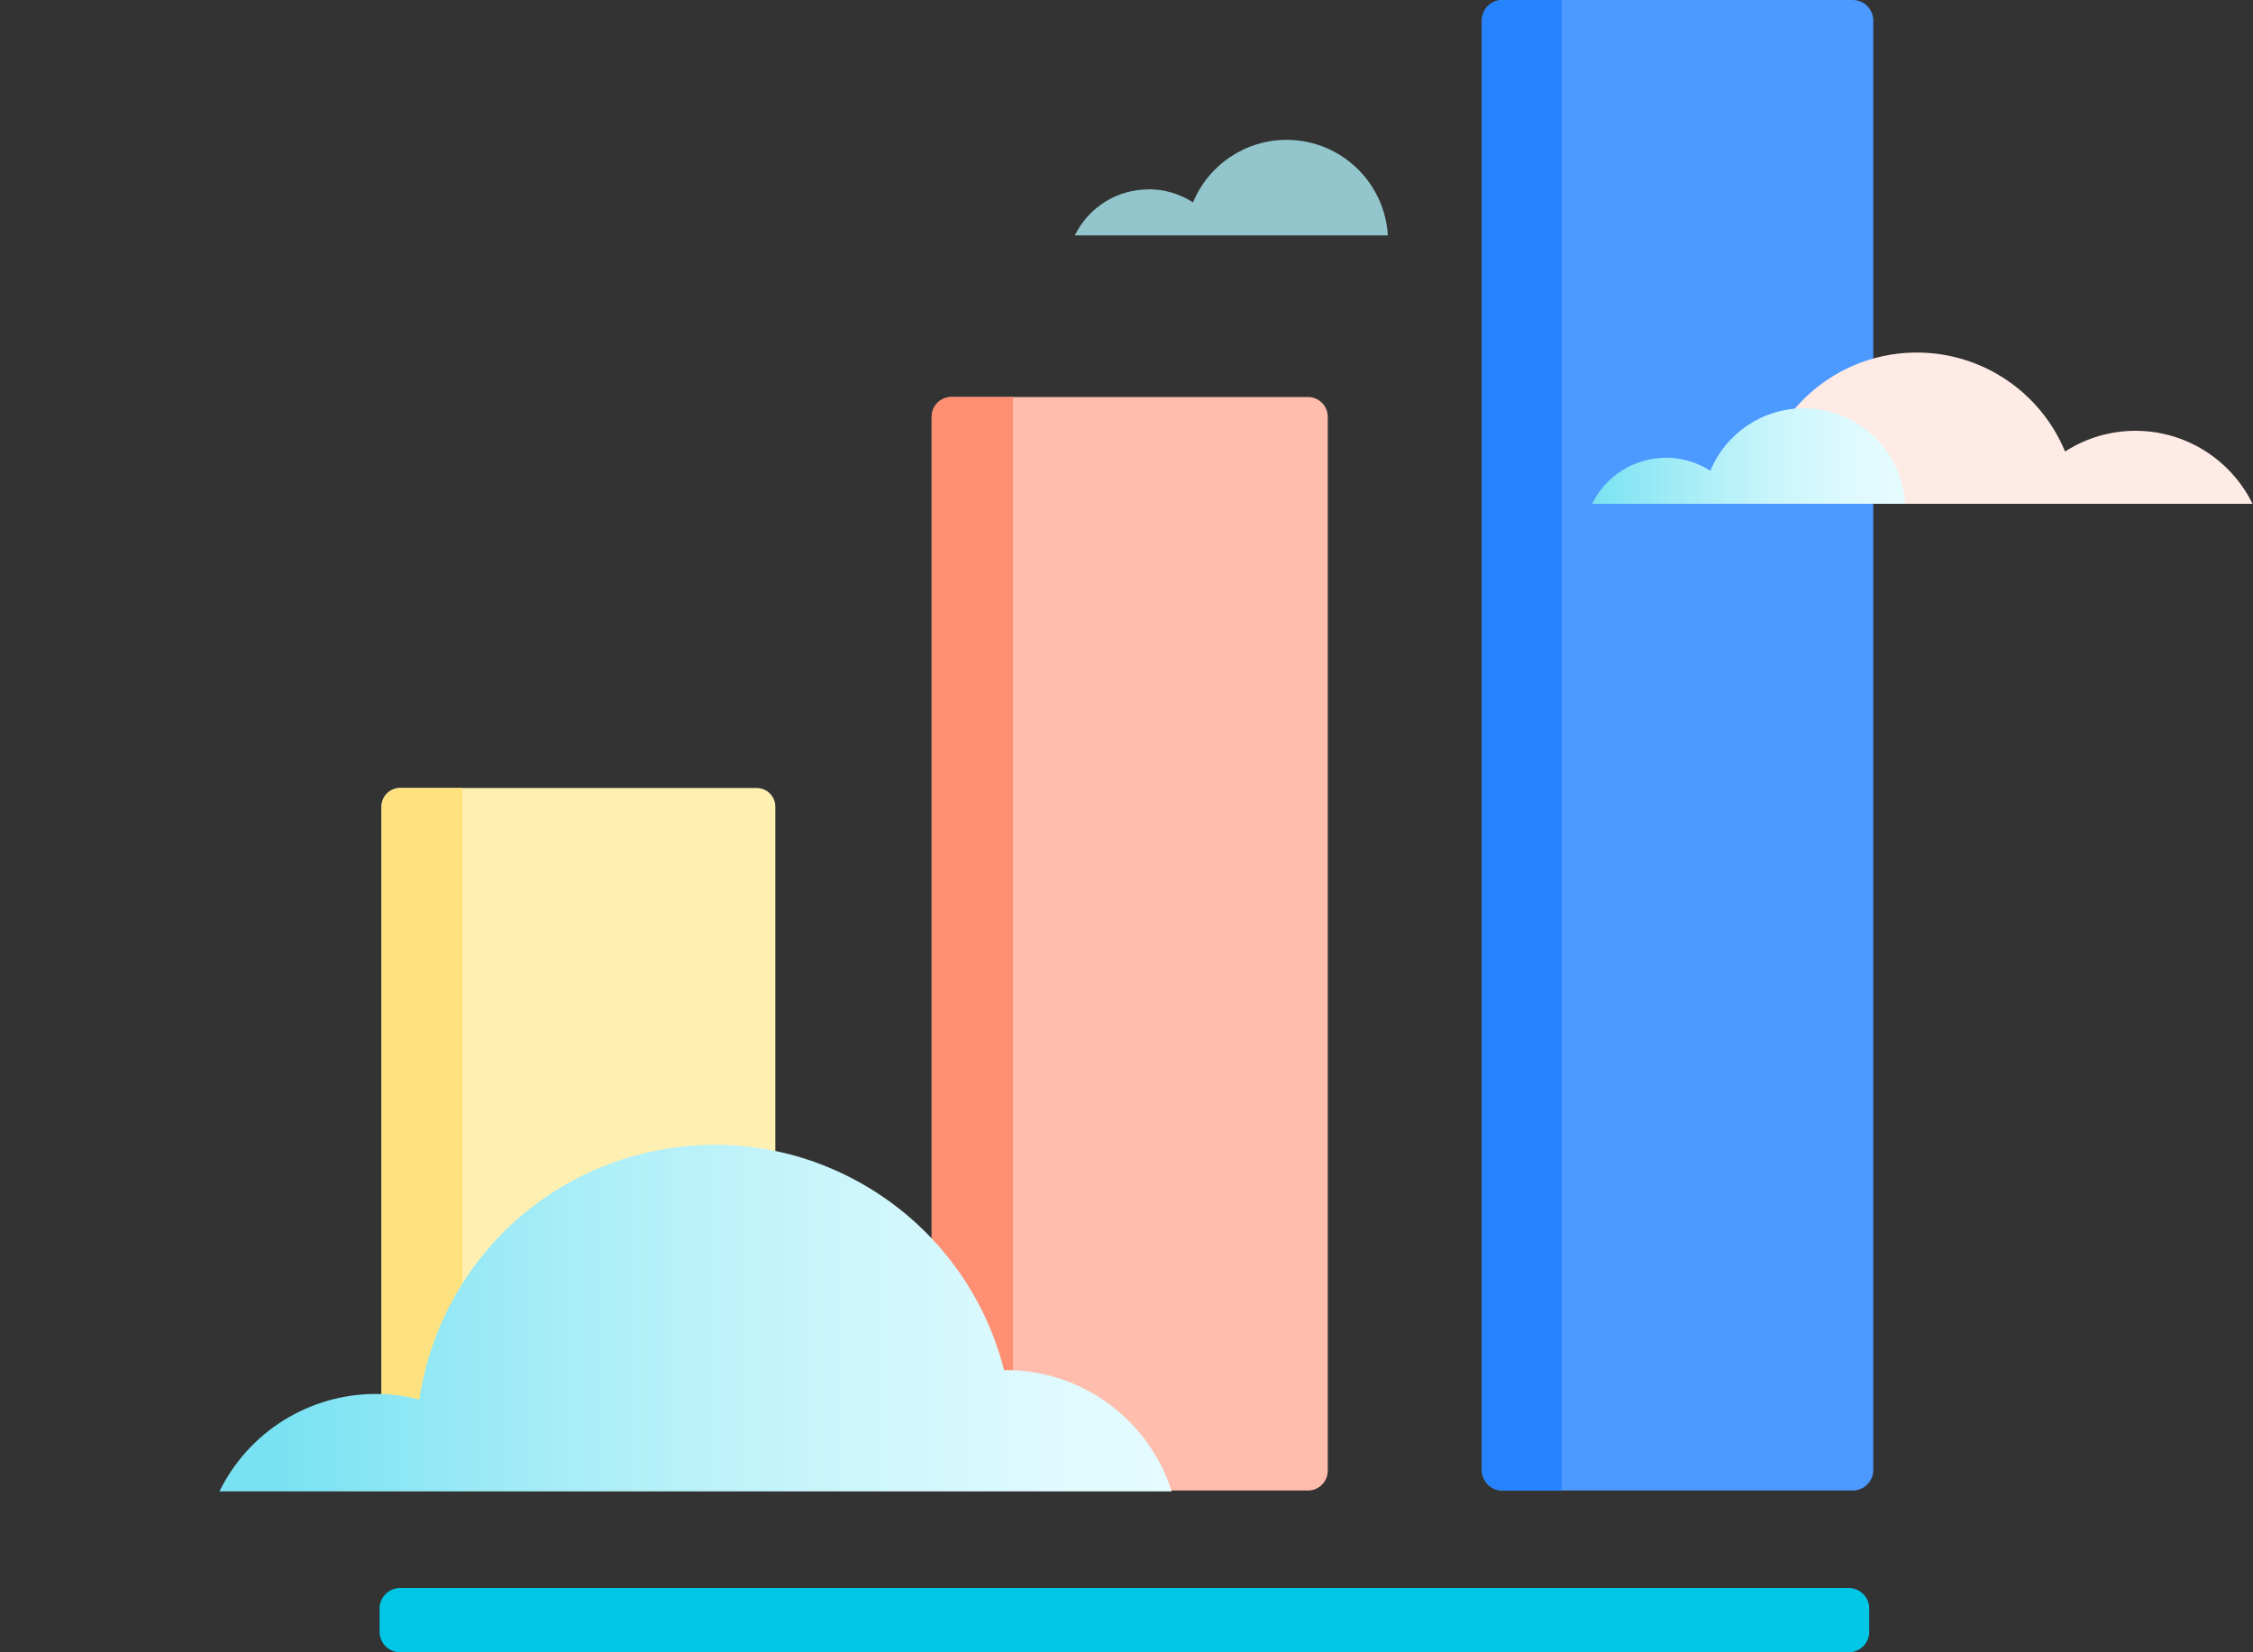
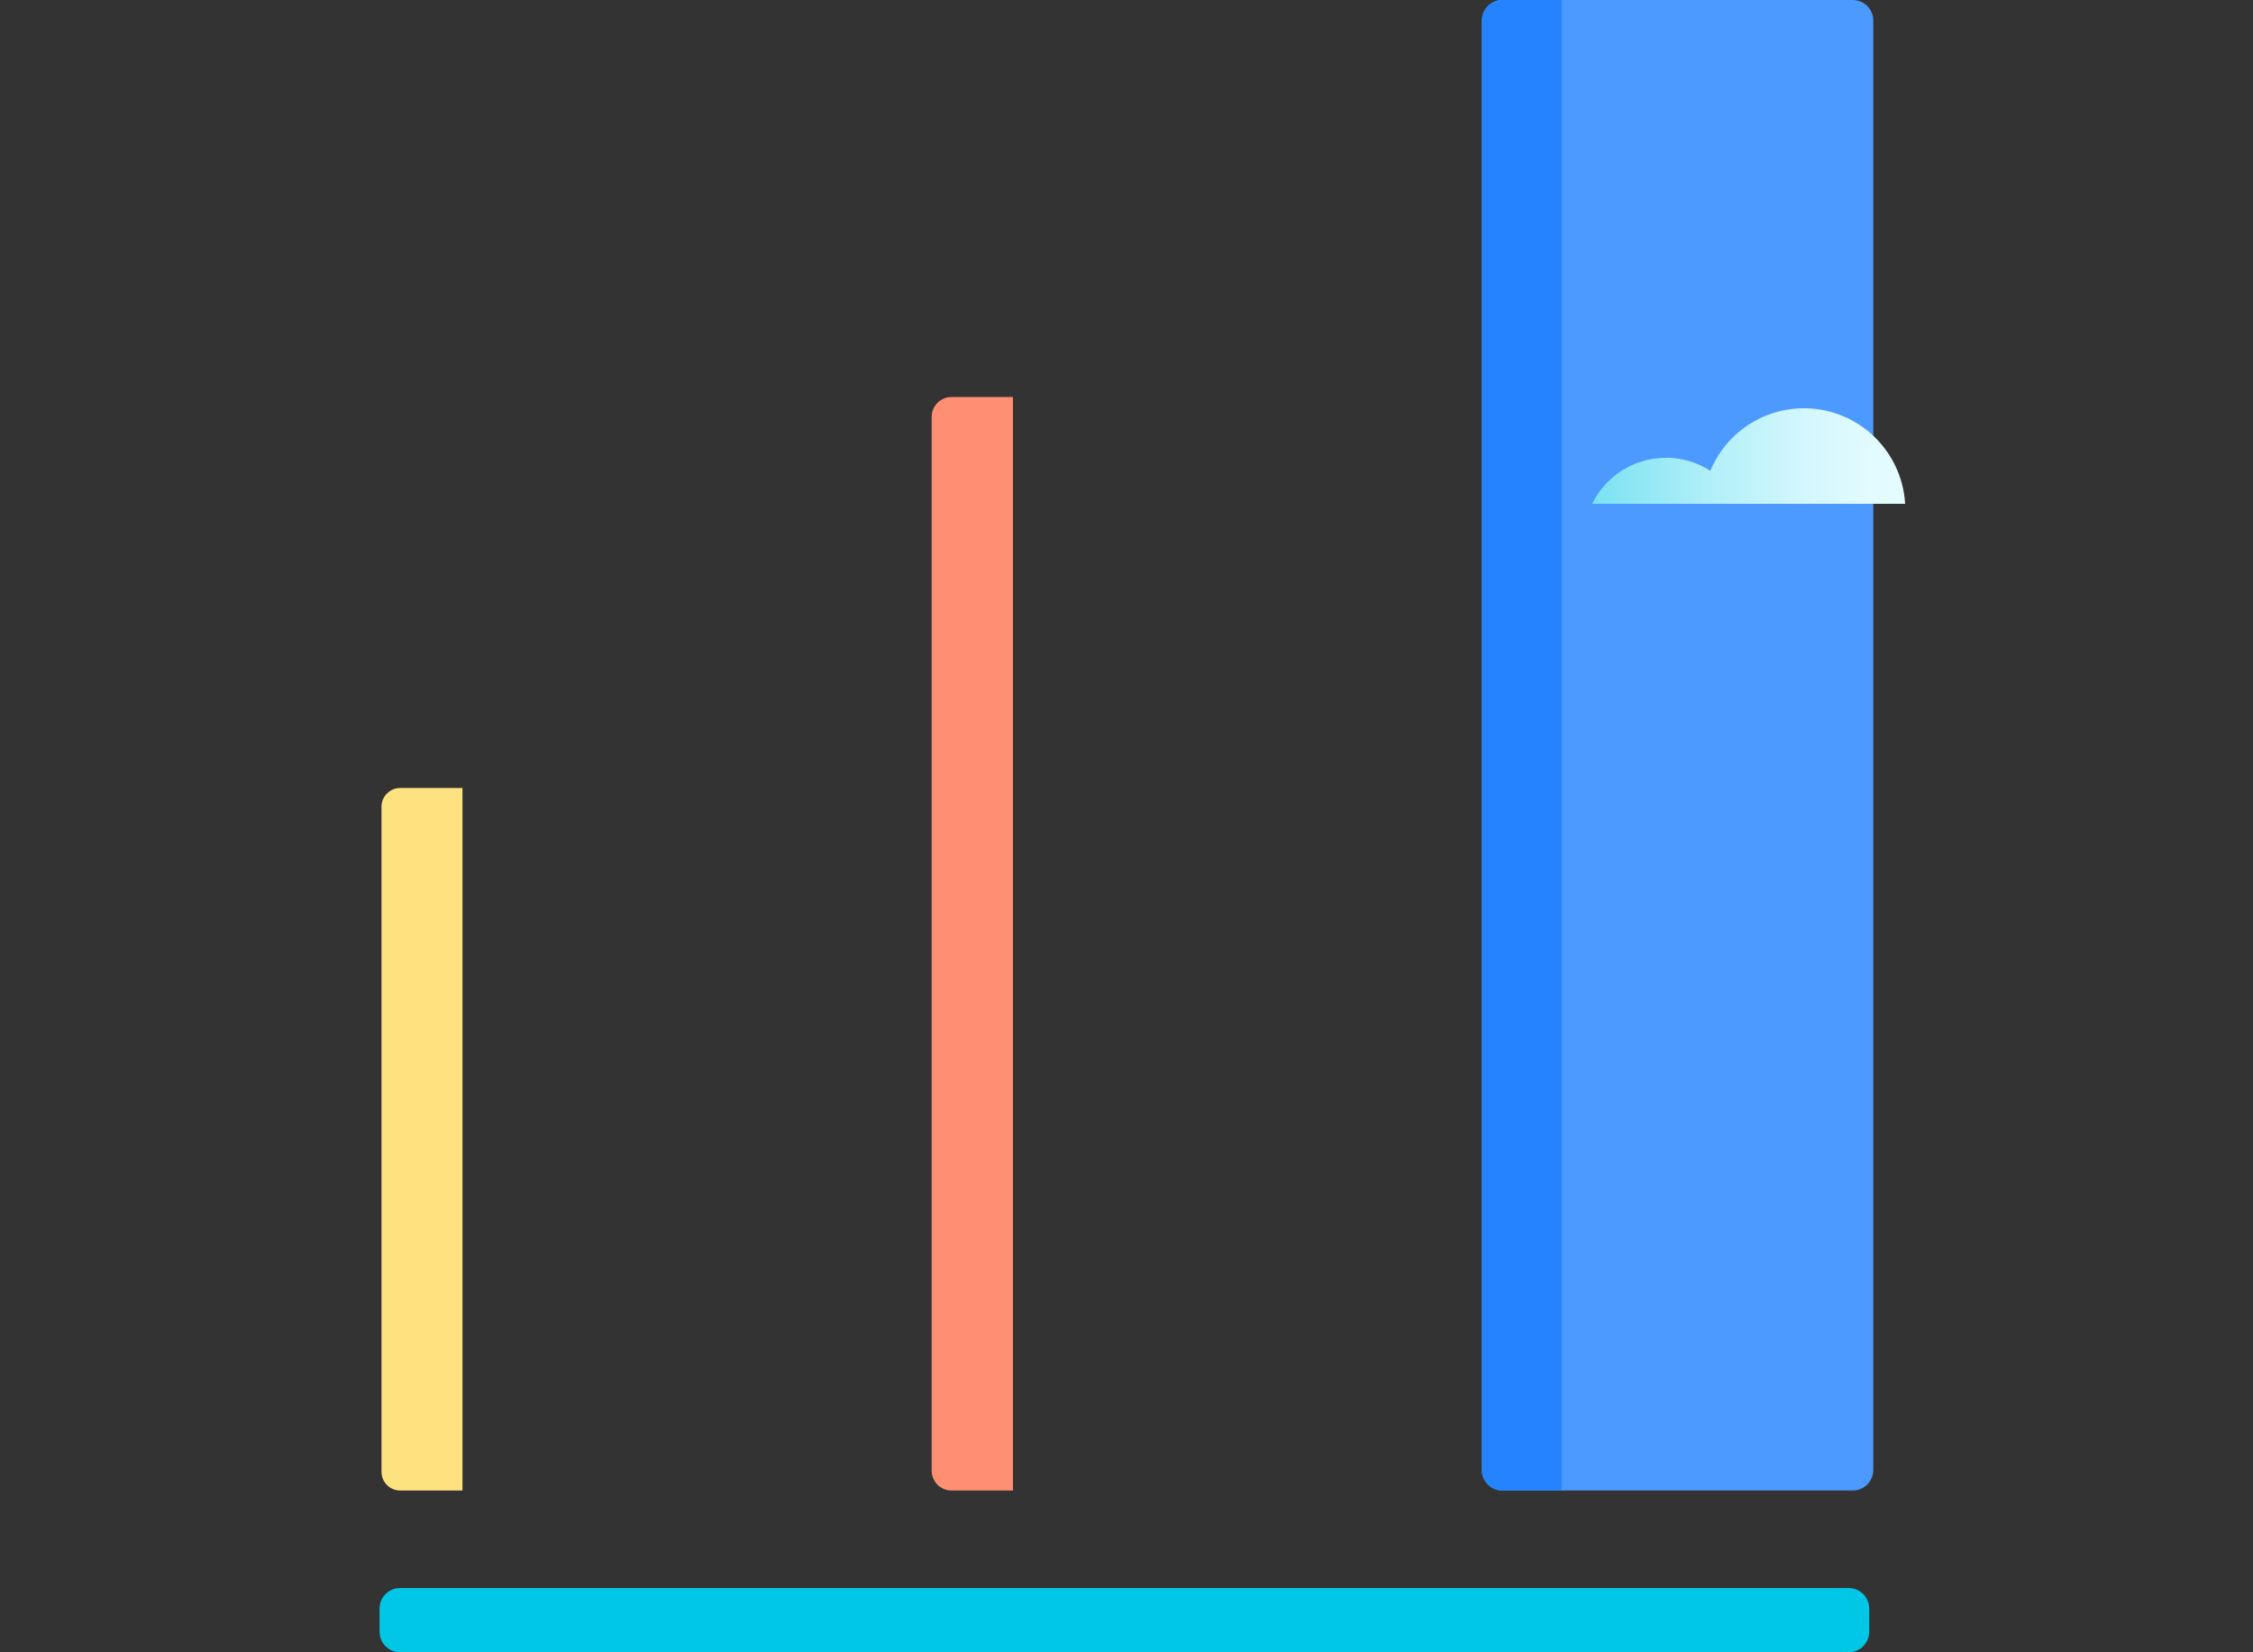
<svg xmlns="http://www.w3.org/2000/svg" width="150" height="110" viewBox="0 0 150 110" fill="none">
  <rect x="0" y="0" width="150" height="110" fill="#333333" stroke="none" />
-   <path opacity="0.75" d="M76.47 12.6C77.52 12.6 78.54 12.9 79.43 13.47C80.48 10.95 82.93 9.31 85.66 9.31H85.77C89.3 9.37 92.19 12.14 92.4 15.67H71.56C72.48 13.79 74.39 12.6 76.48 12.61L76.47 12.6Z" fill="#B3F5FF" />
-   <path d="M50.38 52.46H26.64C25.955 52.46 25.4 53.015 25.4 53.7V97.99C25.4 98.675 25.955 99.23 26.64 99.23H50.38C51.065 99.23 51.62 98.675 51.62 97.99V53.7C51.62 53.015 51.065 52.46 50.38 52.46Z" fill="#FFEFB1" />
  <path d="M123.35 0H100.03C99.273 0 98.66 0.613 98.66 1.37V97.86C98.66 98.617 99.273 99.23 100.03 99.23H123.35C124.107 99.23 124.72 98.617 124.72 97.86V1.37C124.72 0.613 124.107 0 123.35 0Z" fill="#4C99FF" />
-   <path d="M87.08 26.43H63.35C62.621 26.43 62.03 27.021 62.03 27.75V97.91C62.03 98.639 62.621 99.23 63.35 99.23H87.08C87.809 99.23 88.4 98.639 88.4 97.91V27.75C88.4 27.021 87.809 26.43 87.08 26.43Z" fill="#FFBDAD" />
  <path d="M26.64 52.46H30.79V99.23H26.64C25.96 99.23 25.4 98.67 25.4 97.99V53.7C25.4 53.02 25.96 52.46 26.64 52.46Z" fill="#FFE280" />
  <path d="M100.03 0H103.97V99.23H100.03C99.27 99.23 98.66 98.62 98.66 97.86V1.37C98.66 0.61 99.28 0 100.03 0Z" fill="#2683FF" />
  <path d="M63.35 26.43H67.44V99.23H63.35C62.62 99.23 62.03 98.64 62.03 97.91V27.75C62.03 27.02 62.62 26.43 63.35 26.43Z" fill="#FF8F73" />
  <path d="M124.45 108.63V107.09C124.45 106.333 123.837 105.72 123.08 105.72H26.64C25.883 105.72 25.27 106.333 25.27 107.09V108.63C25.27 109.387 25.883 110 26.64 110H123.08C123.837 110 124.45 109.387 124.45 108.63Z" fill="#00C7E5" />
-   <path d="M66.95 91.22H66.85C65.56 86.14 62.33 81.78 57.84 79.07C48.44 73.4 36.22 76.43 30.55 85.83C29.19 88.1 28.3 90.6 27.92 93.17C26.98 92.93 26.01 92.8 25.03 92.8C20.6 92.8 16.56 95.31 14.61 99.29H78.01C76.48 94.48 72.01 91.21 66.96 91.21L66.95 91.22Z" fill="url(#paint0_linear_829_4643)" />
-   <path d="M142.17 28.68C140.51 28.68 138.88 29.16 137.49 30.06C135.83 26.07 131.94 23.47 127.62 23.47H127.45C121.85 23.56 117.27 27.95 116.94 33.54H149.97C148.51 30.57 145.49 28.68 142.18 28.68H142.17Z" fill="#FFEBE5" />
-   <path d="M110.91 30.47C111.96 30.47 112.98 30.77 113.87 31.34C114.92 28.82 117.37 27.18 120.1 27.18H120.21C123.74 27.24 126.63 30.01 126.84 33.54H106C106.92 31.66 108.83 30.47 110.92 30.48L110.91 30.47Z" fill="url(#paint1_linear_829_4643)" />
+   <path d="M110.91 30.47C111.96 30.47 112.98 30.77 113.87 31.34C114.92 28.82 117.37 27.18 120.1 27.18H120.21C123.74 27.24 126.63 30.01 126.84 33.54H106C106.92 31.66 108.83 30.47 110.92 30.48Z" fill="url(#paint1_linear_829_4643)" />
  <defs>
    <linearGradient id="paint0_linear_829_4643" x1="80.29" y1="87.76" x2="18.43" y2="87.76" gradientUnits="userSpaceOnUse">
      <stop stop-color="#E6FCFF" />
      <stop offset="0.16" stop-color="#DFFAFE" />
      <stop offset="0.38" stop-color="#CDF6FC" />
      <stop offset="0.63" stop-color="#B0EFF8" />
      <stop offset="0.91" stop-color="#87E5F3" />
      <stop offset="1" stop-color="#79E2F2" />
    </linearGradient>
    <linearGradient id="paint1_linear_829_4643" x1="106" y1="30.35" x2="126.84" y2="30.35" gradientUnits="userSpaceOnUse">
      <stop stop-color="#79E2F2" />
      <stop offset="0.09" stop-color="#87E5F3" />
      <stop offset="0.37" stop-color="#B0EFF8" />
      <stop offset="0.62" stop-color="#CDF6FC" />
      <stop offset="0.84" stop-color="#DFFAFE" />
      <stop offset="1" stop-color="#E6FCFF" />
    </linearGradient>
  </defs>
</svg>